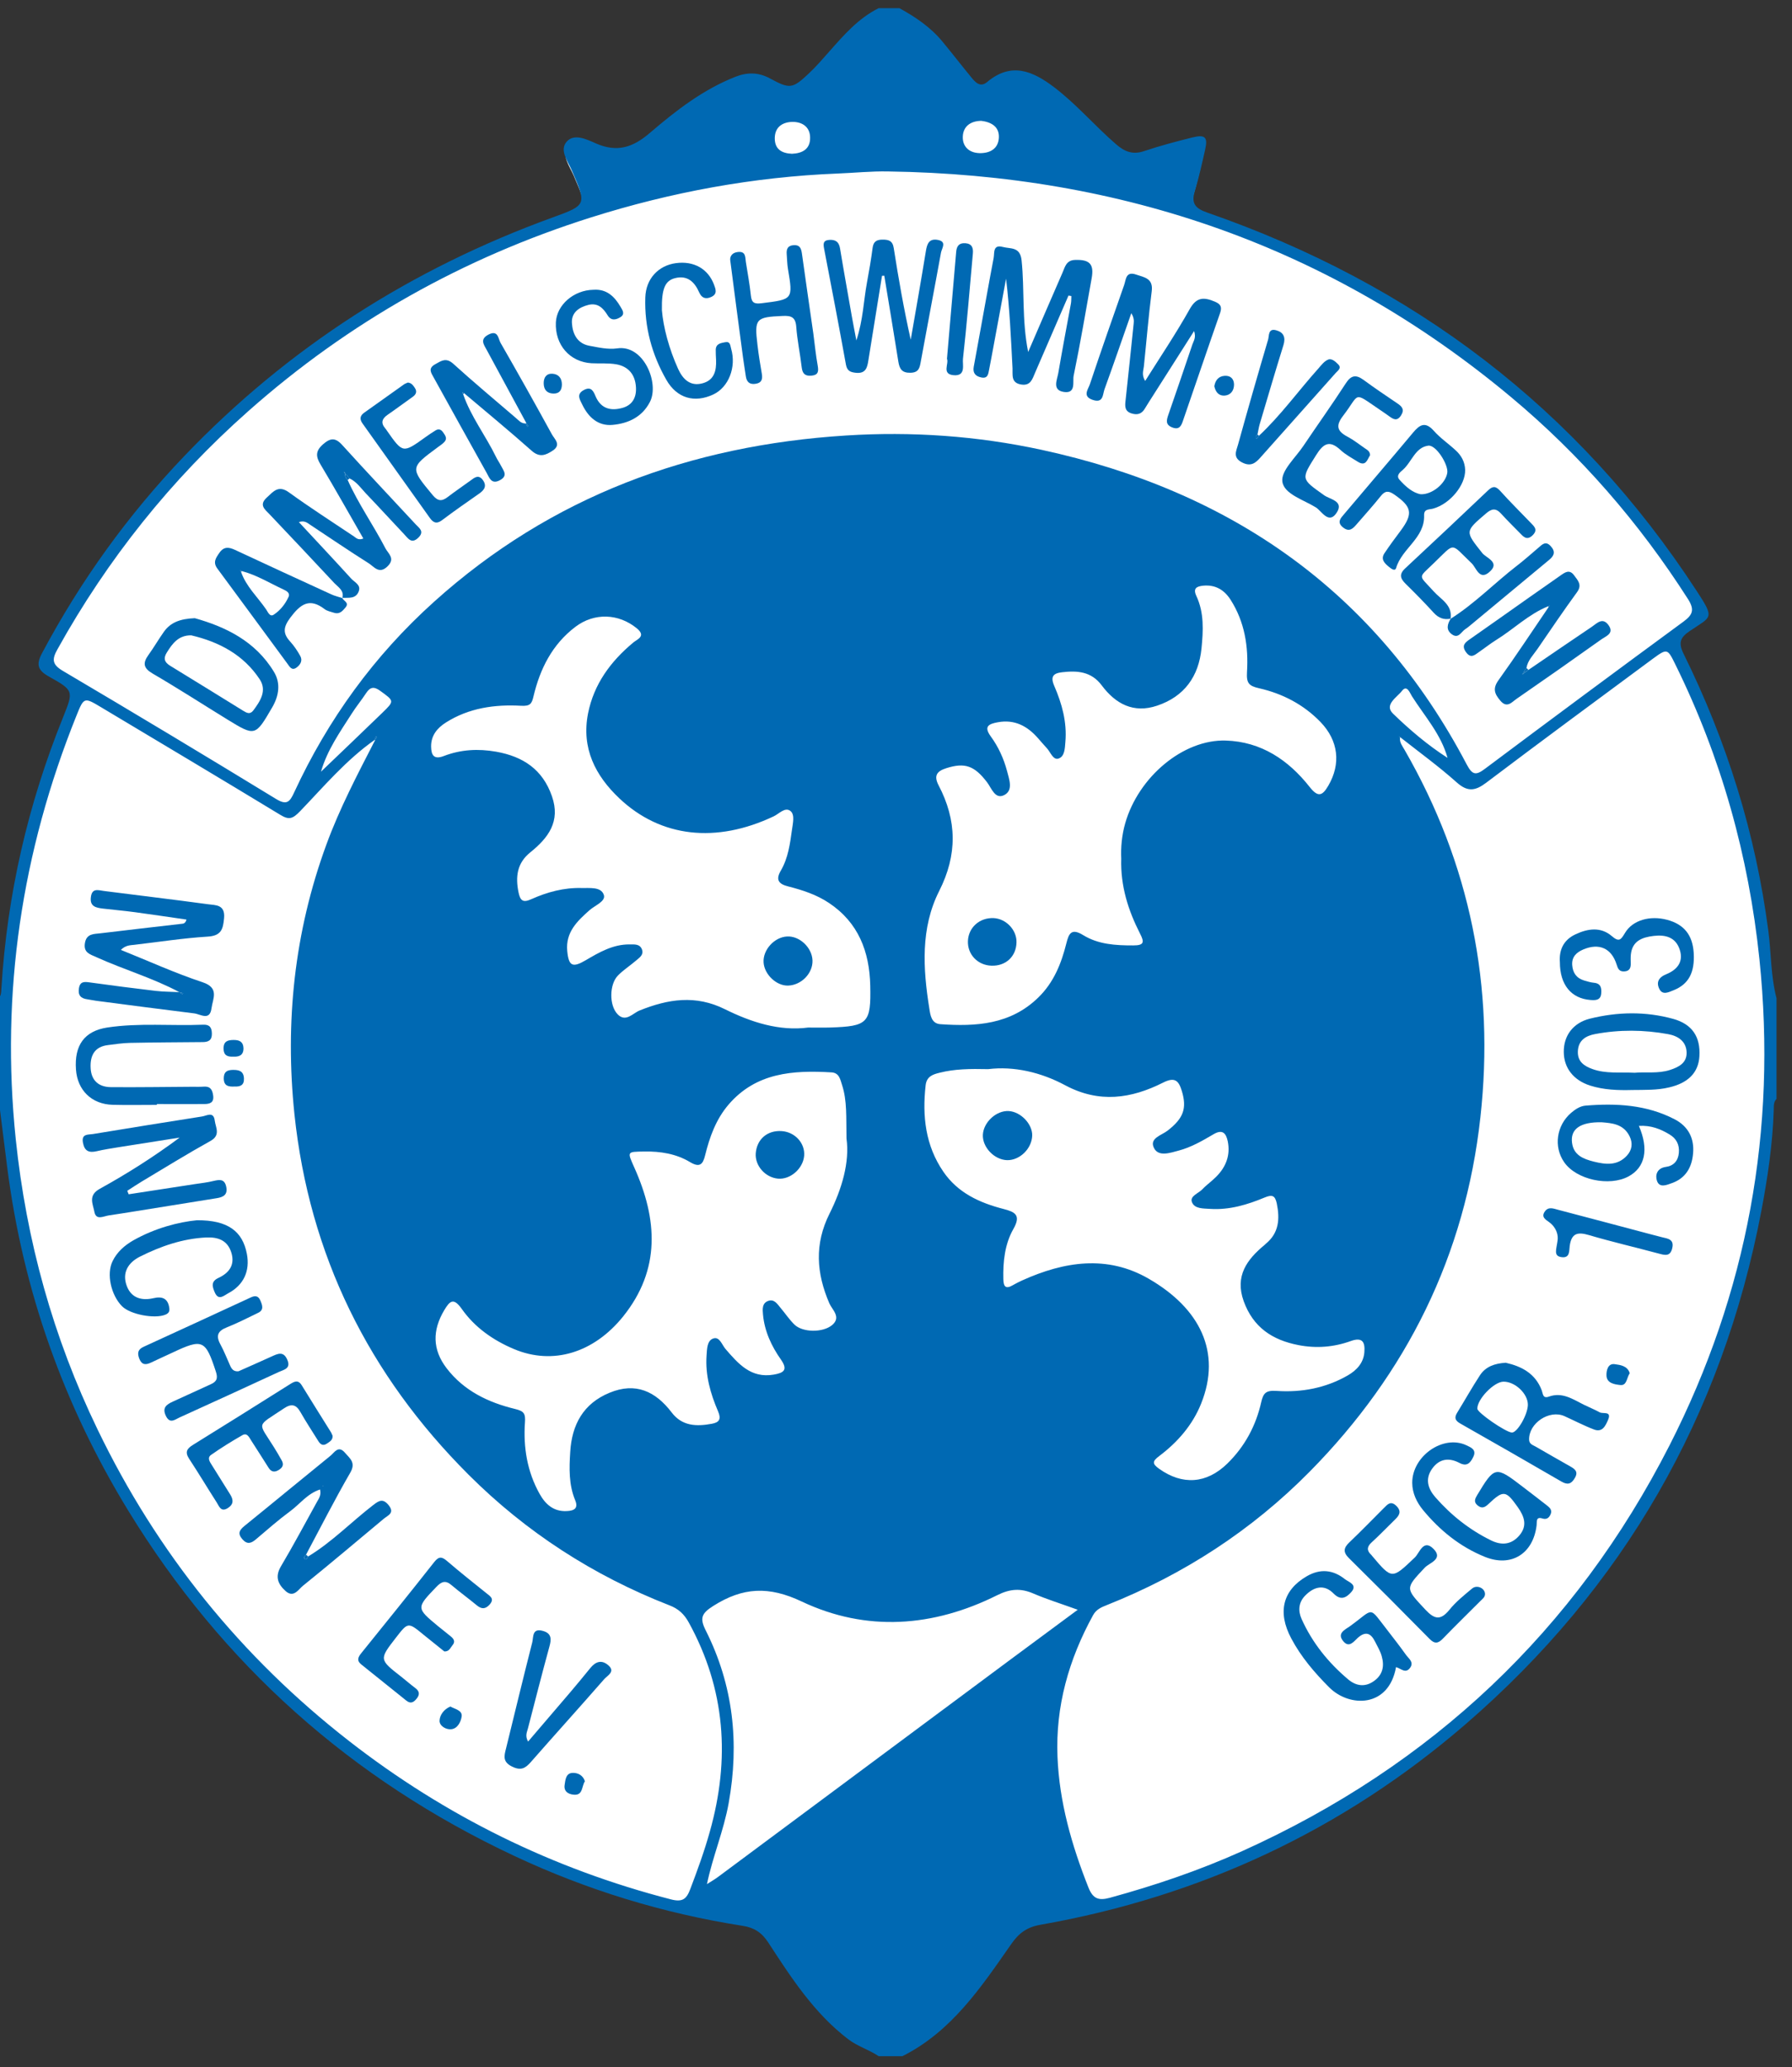
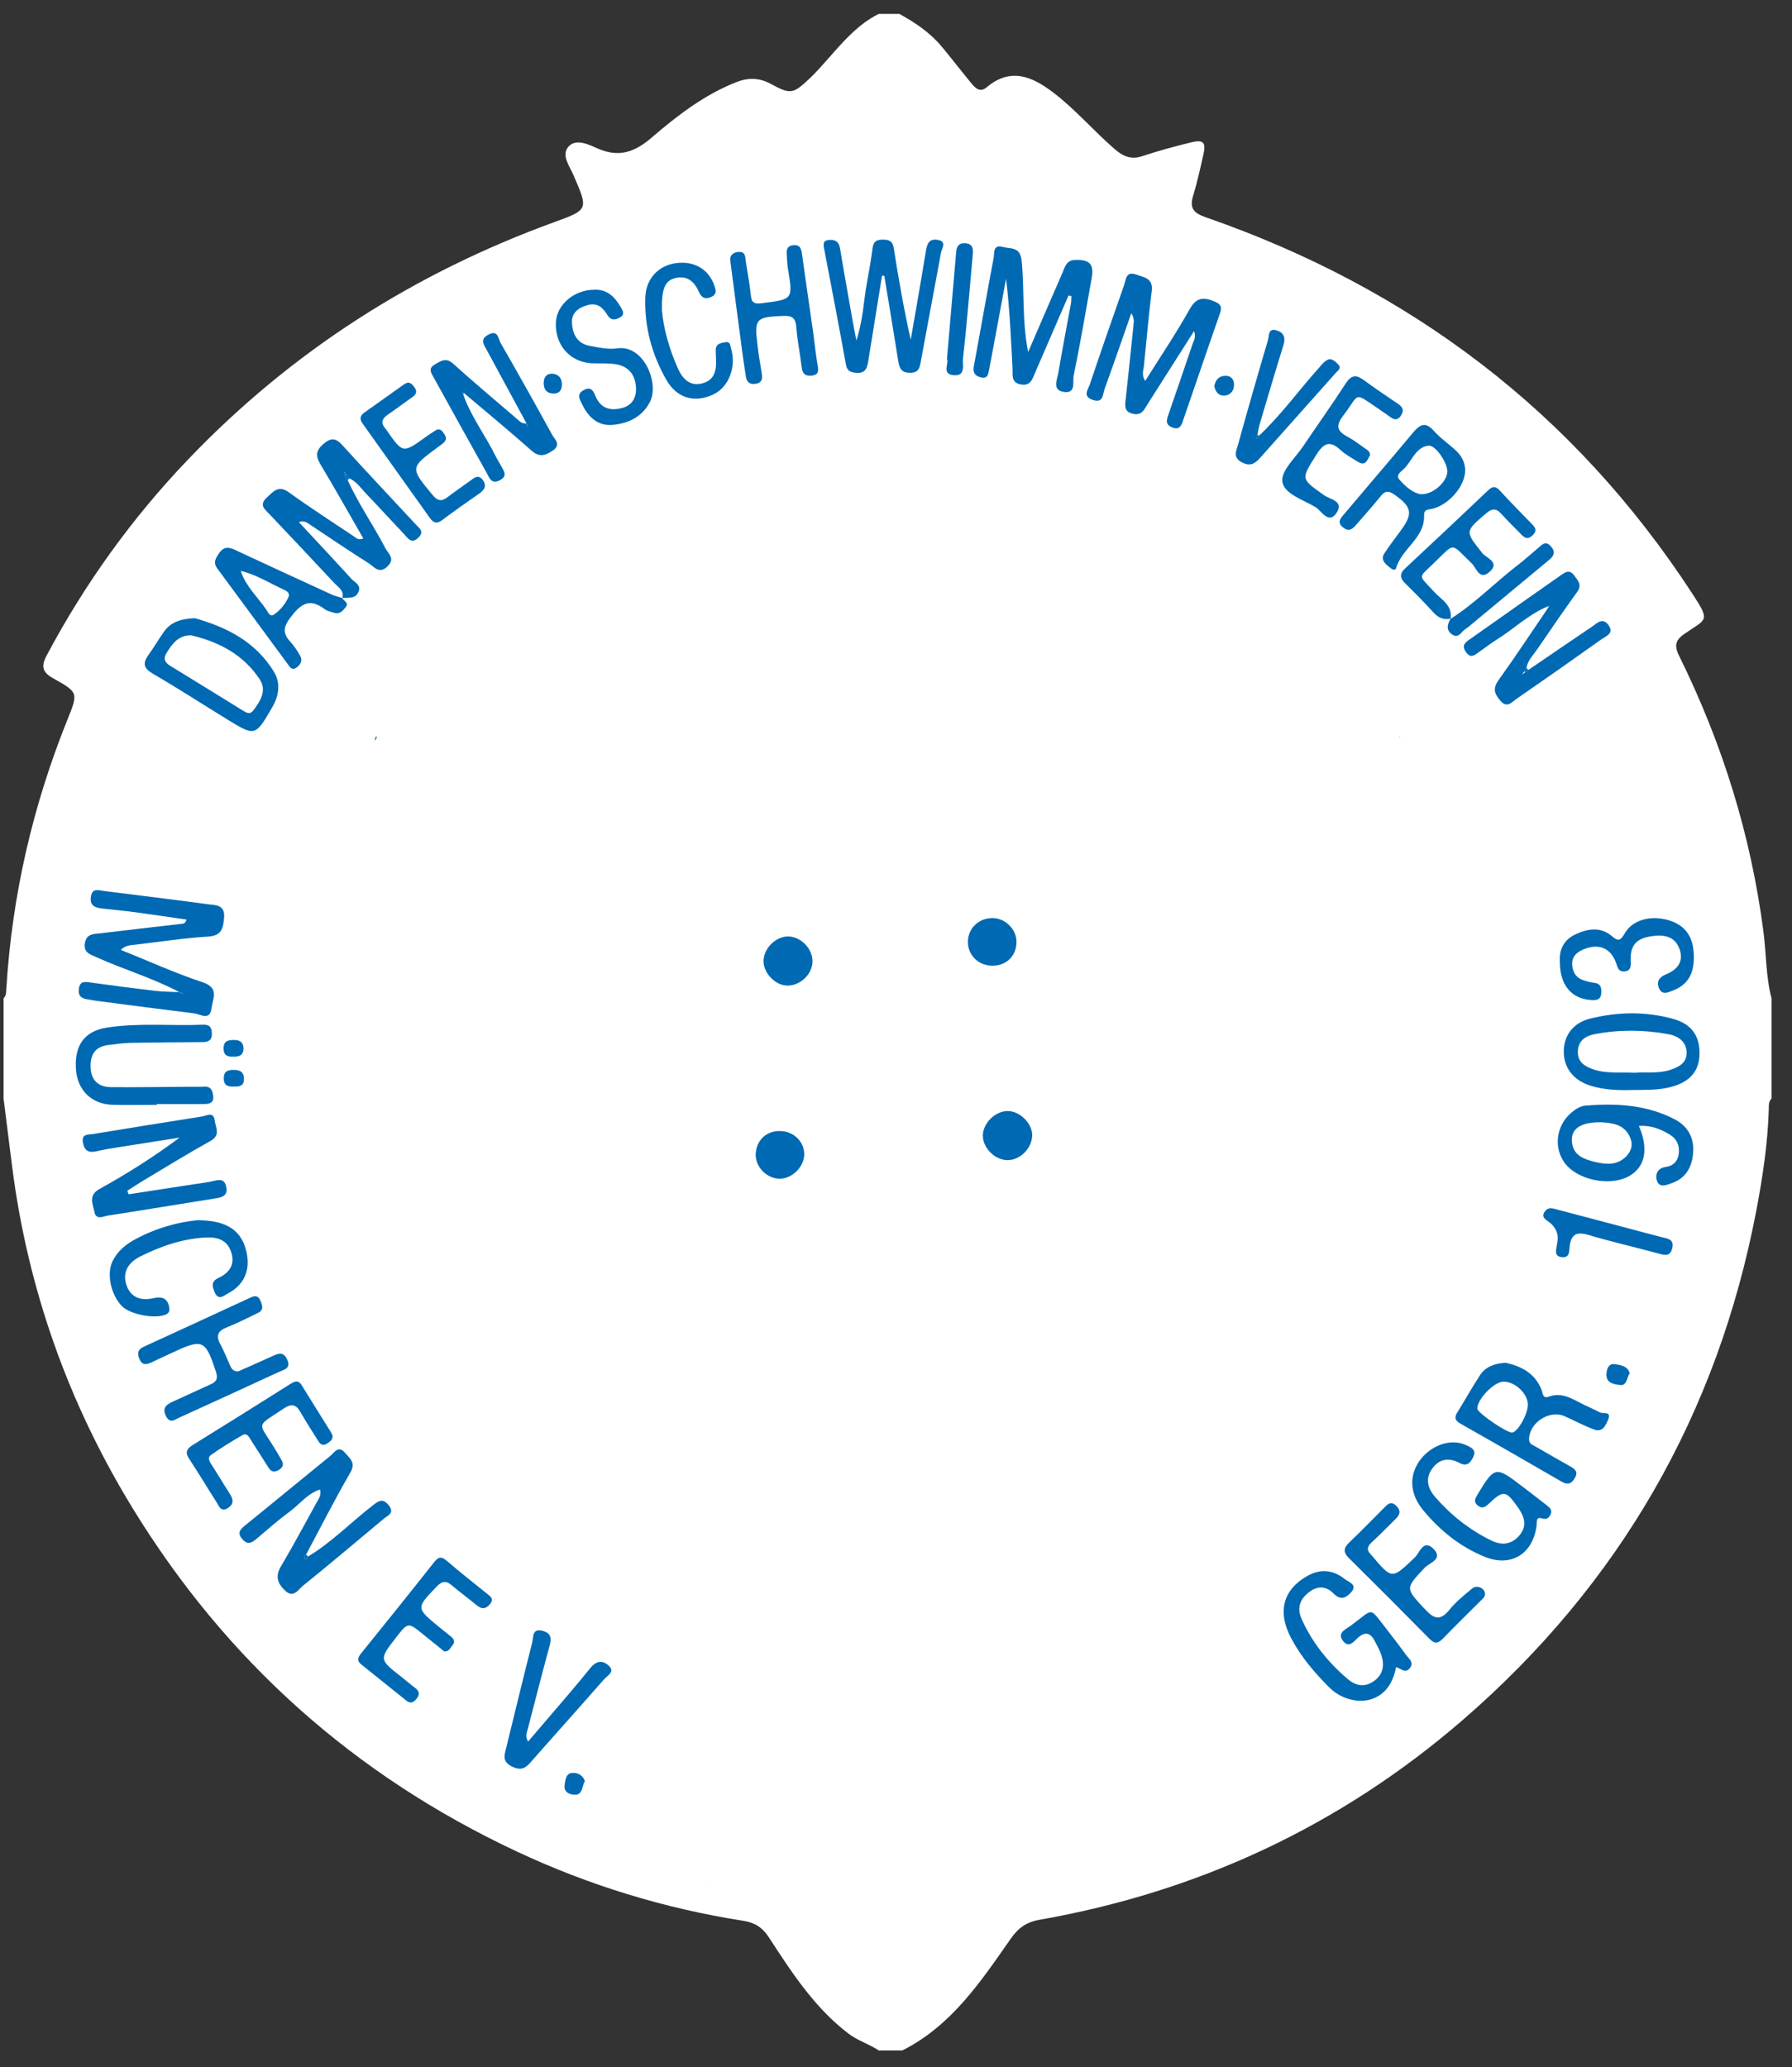
<svg xmlns="http://www.w3.org/2000/svg" version="1.1" x="0px" y="0px" width="150px" height="173px" viewBox="0 -11.5 150 173" enable-background="new 0 -11.5 150 173" xml:space="preserve">
  <rect x="0" y="-11.5" width="150" height="173" fill="#333333" stroke="none" />
  <g id="Ebene_1">
    <g id="Ebene_2_2_">
      <path fill="#FFFFFF" d="M73.553-10.336c0.579,0,1.156,0,1.726,0c1.343,0.736,2.591,1.579,3.573,2.766    c0.816,0.984,1.59,1.989,2.398,2.971c0.34,0.418,0.752,0.899,1.332,0.41c2.004-1.688,3.787-0.925,5.561,0.417    c1.873,1.423,3.393,3.22,5.168,4.755c0.711,0.621,1.387,0.898,2.34,0.575c1.318-0.442,2.672-0.801,4.023-1.136    c1.059-0.263,1.295-0.017,1.053,1.026c-0.26,1.159-0.52,2.324-0.861,3.457c-0.324,1.046,0.094,1.44,1.047,1.772    c17.1,5.94,30.816,16.271,40.742,31.501c1.516,2.319,1.221,2.088-0.578,3.311c-0.758,0.512-1,0.943-0.531,1.887    c3.613,7.311,6.014,14.99,7.064,23.096c0.242,1.859,0.197,3.748,0.676,5.576c0,2.795,0,5.587,0,8.386    c-0.26,0.26-0.221,0.601-0.23,0.925c-0.086,2.833-0.51,5.631-1.035,8.414c-3.256,17.073-11.475,31.333-24.598,42.681    c-10.227,8.834-22.094,14.367-35.418,16.707c-1.117,0.198-1.787,0.699-2.418,1.608c-2.514,3.597-4.959,7.266-9.058,9.326    c-0.657,0-1.317,0-1.976,0c-0.809-0.545-1.763-0.816-2.555-1.425c-2.832-2.17-4.735-5.115-6.636-8.034    c-0.555-0.851-1.187-1.238-2.128-1.388c-6.614-1.035-12.955-2.977-19.013-5.819c-13.567-6.366-24.295-15.934-32.124-28.72    c-5.389-8.806-8.771-18.333-10.082-28.582c-0.242-1.9-0.48-3.8-0.717-5.698c0-2.794,0-5.592,0-8.385    c0.232-0.224,0.213-0.516,0.232-0.803c0.479-7.811,2.213-15.333,5.143-22.585c0.873-2.172,0.878-2.215-1.184-3.369    c-0.913-0.507-1.094-0.976-0.58-1.938c3.204-6.023,7.151-11.506,11.864-16.428c8.642-9.03,18.909-15.577,30.649-19.84    c2.85-1.032,2.82-1.059,1.589-3.908c-0.328-0.769-1.058-1.685-0.427-2.399c0.624-0.711,1.688-0.18,2.421,0.144    c1.786,0.787,3.111,0.333,4.543-0.905c2.146-1.84,4.401-3.581,7.082-4.638c0.97-0.382,1.907-0.382,2.85,0.126    c1.682,0.911,1.884,0.89,3.267-0.411c0.595-0.56,1.133-1.185,1.676-1.798C70.652-8.099,71.859-9.492,73.553-10.336z" />
    </g>
  </g>
  <g id="Ebene_3">
    <g>
      <g>
-         <path fill="#0069B3" d="M73.548-10.816c0.582,0,1.163,0,1.736,0c1.348,0.741,2.604,1.588,3.592,2.782     c0.818,0.989,1.6,2,2.412,2.988c0.342,0.42,0.756,0.904,1.338,0.412c2.016-1.697,3.809-0.93,5.592,0.419     c1.885,1.431,3.412,3.238,5.197,4.782c0.715,0.625,1.395,0.903,2.355,0.578c1.324-0.445,2.686-0.805,4.045-1.143     c1.064-0.265,1.303-0.017,1.059,1.032c-0.262,1.166-0.523,2.337-0.867,3.477c-0.324,1.052,0.094,1.448,1.053,1.782     c17.197,5.974,30.992,16.362,40.973,31.679c1.525,2.332,1.229,2.1-0.58,3.329c-0.764,0.514-1.006,0.948-0.535,1.898     c3.633,7.352,6.045,15.074,7.104,23.226c0.244,1.869,0.197,3.77,0.682,5.607c0,2.811,0,5.617,0,8.432     c-0.264,0.262-0.223,0.604-0.234,0.93c-0.086,2.849-0.51,5.664-1.039,8.463c-3.273,17.169-11.541,31.509-24.736,42.921     c-10.285,8.884-22.219,14.447-35.617,16.801c-1.125,0.199-1.799,0.702-2.434,1.617c-2.527,3.617-4.984,7.307-9.107,9.379     c-0.661,0-1.325,0-1.987,0c-0.813-0.548-1.772-0.821-2.568-1.433c-2.849-2.183-4.762-5.145-6.674-8.08     c-0.557-0.854-1.192-1.245-2.139-1.396c-6.651-1.039-13.028-2.992-19.121-5.851c-13.644-6.402-24.433-16.023-32.305-28.882     c-5.419-8.855-8.82-18.436-10.139-28.743c-0.244-1.911-0.481-3.821-0.721-5.729c0-2.811,0-5.624,0-8.432     c0.234-0.226,0.214-0.519,0.234-0.807C0.596,63.365,2.34,55.8,5.288,48.506c0.877-2.184,0.883-2.227-1.191-3.387     c-0.918-0.51-1.1-0.981-0.583-1.95c3.222-6.056,7.191-11.57,11.93-16.521c8.69-9.081,19.015-15.665,30.822-19.952     c2.867-1.038,2.836-1.065,1.599-3.931c-0.331-0.772-1.064-1.693-0.429-2.412c0.627-0.715,1.697-0.181,2.435,0.145     c1.797,0.792,3.129,0.335,4.569-0.91c2.158-1.851,4.426-3.602,7.123-4.664c0.976-0.384,1.917-0.384,2.866,0.127     c1.691,0.916,1.894,0.895,3.285-0.413c0.598-0.563,1.139-1.191,1.685-1.808C70.631-8.566,71.845-9.967,73.548-10.816z      M121.18,51.932c0.029,0.011,0.064,0.024,0.094,0.04c-0.035-0.009-0.068-0.018-0.102-0.029c-0.543-1.988-1.914-3.495-2.984-5.176     c-0.174-0.268-0.412-1.008-0.844-0.44c-0.4,0.525-1.51,1.147-0.744,1.892C118.006,49.582,119.52,50.868,121.18,51.932z      M59.16,146.185c0.309-0.2,0.634-0.381,0.93-0.6c8.187-6.082,16.363-12.162,24.546-18.244c1.799-1.335,3.605-2.668,5.576-4.126     c-1.4-0.507-2.58-0.874-3.709-1.356c-1.062-0.463-1.959-0.4-3.029,0.137c-5.354,2.672-10.943,3.092-16.36,0.532     c-2.768-1.312-4.93-1.196-7.389,0.354c-1.018,0.641-1.168,1.037-0.646,2.074c2.303,4.579,2.82,9.408,1.914,14.445     c-0.419,2.325-1.349,4.498-1.821,6.794l-0.068,0.048L59.16,146.185z M31.355,50.425c-2.373,1.668-4.238,3.884-6.226,5.954     c-0.641,0.662-0.937,0.758-1.681,0.304c-4.977-3.022-9.982-6.003-14.976-8.99c-1.435-0.861-1.447-0.854-2.075,0.704     C1.812,59.791,0.05,71.569,1.317,83.817c0.885,8.511,3.133,16.618,6.848,24.305c4.981,10.331,12.011,19.04,21.062,26.085     c8.064,6.276,17.045,10.691,26.939,13.247c0.959,0.245,1.297-0.016,1.616-0.87c0.6-1.58,1.182-3.175,1.634-4.802     c1.714-6.07,1.314-11.917-1.766-17.509c-0.378-0.688-0.86-1.141-1.612-1.427c-6.358-2.477-11.999-6.119-16.817-10.935     c-8.355-8.343-13.332-18.374-14.575-30.17c-0.801-7.706-0.012-15.231,2.67-22.551c1.109-3.036,2.603-5.873,4.075-8.737     c0.057-0.087,0.111-0.175,0.162-0.264c0-0.004-0.057-0.038-0.087-0.062C31.438,50.228,31.397,50.326,31.355,50.425z      M117.209,50.197c-0.039-0.034-0.08-0.063-0.121-0.092c0.037,0.036,0.07,0.076,0.104,0.112c-0.062,0.411,0.188,0.702,0.369,1.021     c5.51,9.551,7.562,19.835,6.357,30.758c-1.271,11.553-6.156,21.423-14.295,29.666c-4.848,4.91-10.543,8.602-16.963,11.157     c-0.471,0.185-0.9,0.366-1.162,0.847c-2.035,3.696-3.156,7.649-2.98,11.865c0.154,3.786,1.189,7.394,2.586,10.918     c0.377,0.956,0.854,1.124,1.783,0.874c3.789-1.037,7.498-2.292,11.088-3.908c15.875-7.159,27.869-18.463,35.775-33.961     c6.516-12.789,9.004-26.393,7.521-40.706c-0.9-8.636-3.197-16.853-7.033-24.638c-0.662-1.349-0.682-1.366-1.92-0.457     c-4.65,3.439-9.307,6.868-13.922,10.356c-0.902,0.68-1.547,0.781-2.449-0.022C120.438,52.639,118.797,51.449,117.209,50.197z      M74.333,2.848c-1.412-0.028-2.809,0.12-4.209,0.174c-7.057,0.282-13.941,1.554-20.66,3.675     c-10.702,3.383-20.277,8.76-28.689,16.218C14.31,28.644,9.003,35.287,4.812,42.833c-0.483,0.854-0.45,1.281,0.464,1.82     c5.976,3.528,11.925,7.103,17.848,10.72c0.895,0.543,1.144,0.215,1.499-0.559c2.831-6.11,6.696-11.449,11.72-15.963     c9.808-8.825,21.458-13.083,34.468-13.905c5.498-0.349,10.979,0.029,16.381,1.2c15.824,3.433,27.973,11.839,35.588,26.343     c0.467,0.879,0.768,0.913,1.518,0.349c5.523-4.134,11.064-8.241,16.627-12.324c0.777-0.572,0.93-0.999,0.367-1.884     c-4.082-6.385-9-12.05-14.809-16.898C111.396,9.131,93.895,3.122,74.333,2.848z M82.715,77.973     c-1.529-0.034-2.809-0.016-4.059,0.3c-0.57,0.138-1.092,0.304-1.176,1.056c-0.289,2.575-0.018,5.037,1.484,7.228     c1.213,1.777,3.045,2.607,5.045,3.121c0.941,0.244,1.482,0.501,0.822,1.663c-0.723,1.263-0.881,2.736-0.846,4.204     c0.014,0.644,0.205,0.854,0.801,0.505c0.252-0.147,0.514-0.279,0.775-0.396c3.518-1.587,7.117-2.153,10.596-0.139     c4.281,2.475,6.113,6.137,4.385,10.445c-0.719,1.8-1.98,3.244-3.518,4.398c-0.594,0.444-0.562,0.652-0.006,1.055     c1.955,1.396,3.973,1.266,5.715-0.43c1.459-1.426,2.391-3.157,2.836-5.131c0.176-0.765,0.385-1.015,1.299-0.95     c2.074,0.139,4.107-0.235,5.959-1.304c0.742-0.433,1.307-1.039,1.377-1.934c0.064-0.791-0.115-1.304-1.133-0.937     c-1.42,0.512-2.883,0.632-4.385,0.34c-2.191-0.425-3.789-1.487-4.582-3.676c-0.754-2.11,0.268-3.483,1.758-4.716     c0.027-0.029,0.057-0.061,0.088-0.084c1.107-0.903,1.189-2.073,0.924-3.377c-0.146-0.682-0.395-0.753-1.012-0.499     c-1.453,0.604-2.955,1.059-4.57,0.953c-0.574-0.04-1.307,0.007-1.523-0.574c-0.186-0.501,0.547-0.721,0.873-1.064     c0.365-0.387,0.814-0.691,1.184-1.075c0.803-0.814,1.176-1.791,0.945-2.94c-0.146-0.69-0.443-1.037-1.205-0.586     c-0.924,0.544-1.861,1.085-2.906,1.362c-0.709,0.188-1.67,0.532-2.053-0.195c-0.449-0.838,0.625-1.082,1.129-1.478     c1.332-1.033,1.627-1.864,1.191-3.313c-0.271-0.903-0.611-1.191-1.58-0.699c-2.66,1.337-5.33,1.734-8.164,0.228     C87.133,78.228,84.854,77.709,82.715,77.973z M70.856,83.776c-0.034-1.784,0.06-3.157-0.371-4.476     c-0.15-0.464-0.238-1.02-0.884-1.056c-3.219-0.19-6.319,0.009-8.627,2.708c-1.046,1.228-1.574,2.7-1.953,4.237     c-0.185,0.771-0.464,1.045-1.273,0.556c-1.156-0.691-2.464-0.901-3.819-0.878c-1.464,0.025-1.435-0.016-0.832,1.344     c1.935,4.318,2.226,8.522-0.941,12.464c-2.459,3.045-5.883,4.096-9.139,2.721c-1.737-0.733-3.272-1.804-4.365-3.357     c-0.687-0.969-0.995-0.683-1.471,0.113c-0.995,1.678-0.995,3.287,0.202,4.85c1.454,1.898,3.496,2.871,5.739,3.412     c0.738,0.181,0.872,0.377,0.819,1.127c-0.144,2.083,0.187,4.118,1.228,5.977c0.488,0.874,1.174,1.495,2.272,1.439     c0.604-0.029,0.994-0.213,0.704-0.911c-0.542-1.303-0.5-2.678-0.414-4.035c0.134-2.273,1.087-4.051,3.291-4.956     c2.18-0.904,3.848-0.123,5.197,1.644c0.878,1.162,2.086,1.187,3.366,0.951c0.628-0.113,0.797-0.393,0.524-1.032     c-0.641-1.486-1.082-3.034-0.966-4.688c0.042-0.541,0.035-1.236,0.558-1.415c0.529-0.188,0.728,0.529,1.029,0.879     c1.069,1.233,2.122,2.468,4.028,2.144c0.843-0.146,1.221-0.384,0.611-1.258c-0.792-1.126-1.373-2.368-1.501-3.761     c-0.04-0.439-0.097-0.974,0.459-1.159c0.49-0.156,0.741,0.271,1,0.58c0.402,0.472,0.745,0.998,1.187,1.424     c0.686,0.65,2.349,0.671,3.128,0.036c0.807-0.664,0.017-1.285-0.221-1.827c-1.087-2.524-1.261-4.955,0.013-7.505     C70.48,87.984,71.131,85.746,70.856,83.776z M93.854,60.352c-0.043-0.927,0.045-1.95,0.332-2.956     c1.109-3.883,4.857-7.029,8.416-6.922c2.969,0.094,5.242,1.626,7.021,3.882c0.703,0.894,1.064,0.755,1.564-0.105     c1.064-1.82,0.859-3.761-0.656-5.33c-1.418-1.467-3.182-2.379-5.141-2.824c-0.865-0.195-1.062-0.434-1.01-1.351     c0.133-2.124-0.191-4.201-1.371-6.05c-0.525-0.823-1.264-1.279-2.291-1.183c-0.564,0.056-0.873,0.226-0.576,0.861     c0.662,1.409,0.576,2.916,0.43,4.389c-0.234,2.334-1.424,4.022-3.709,4.79c-1.977,0.67-3.482-0.146-4.639-1.692     c-0.879-1.179-2.051-1.25-3.326-1.103c-0.738,0.085-0.992,0.36-0.65,1.145c0.645,1.489,1.074,3.039,0.93,4.688     c-0.045,0.539-0.051,1.227-0.588,1.393c-0.436,0.132-0.654-0.525-0.945-0.85c-0.252-0.273-0.496-0.557-0.74-0.836     c-0.895-1.029-1.965-1.615-3.383-1.355c-0.75,0.136-1.203,0.342-0.592,1.181c0.639,0.872,1.086,1.854,1.365,2.9     c0.18,0.709,0.541,1.625-0.244,2.017c-0.756,0.376-1.047-0.568-1.424-1.069c-1.07-1.409-1.877-1.67-3.406-1.189     c-0.82,0.257-1.068,0.639-0.658,1.433c1.541,2.936,1.592,5.809,0.049,8.854c-1.564,3.099-1.357,6.488-0.822,9.831     c0.084,0.541,0.17,1.256,0.918,1.309c2.984,0.209,5.879,0.038,8.203-2.232c1.299-1.261,1.932-2.855,2.355-4.557     c0.203-0.802,0.418-1.27,1.402-0.664c1.258,0.778,2.719,0.866,4.191,0.861c0.9,0,0.947-0.257,0.568-0.988     C94.445,64.7,93.783,62.668,93.854,60.352z M67.643,74.493c0.691,0,1.273,0.014,1.853-0.004c3.157-0.103,3.419-0.367,3.349-3.515     c-0.068-2.835-0.987-5.261-3.447-6.904c-1.046-0.702-2.226-1.082-3.43-1.391c-0.773-0.194-1.064-0.534-0.616-1.308     c0.623-1.058,0.778-2.258,0.942-3.441c0.068-0.523,0.255-1.238-0.119-1.551c-0.453-0.378-0.957,0.226-1.417,0.44     c-4.797,2.267-9.436,1.782-12.912-1.505c-2.016-1.903-3.19-4.203-2.626-7.096c0.489-2.464,1.882-4.354,3.778-5.938     c0.336-0.284,1.115-0.528,0.313-1.192c-1.524-1.253-3.564-1.334-5.151-0.127c-1.941,1.471-2.958,3.519-3.506,5.824     c-0.139,0.617-0.29,0.82-1.028,0.78c-2.209-0.125-4.372,0.177-6.302,1.4c-0.732,0.465-1.25,1.093-1.238,2.019     c0.011,0.711,0.233,1.109,1.07,0.783c1.418-0.545,2.872-0.625,4.377-0.359c2.249,0.402,3.888,1.478,4.668,3.727     c0.738,2.11-0.308,3.488-1.814,4.698c-1.116,0.901-1.249,2.043-0.982,3.349c0.146,0.698,0.373,0.886,1.075,0.566     c1.326-0.595,2.721-0.973,4.198-0.933c0.685,0.018,1.634-0.123,1.866,0.575c0.18,0.537-0.727,0.872-1.181,1.268     c-1.04,0.921-2.028,1.849-1.882,3.425c0.121,1.268,0.437,1.428,1.546,0.778c1.14-0.671,2.291-1.337,3.673-1.326     c0.414,0.004,0.878-0.058,1.048,0.454c0.139,0.445-0.245,0.666-0.511,0.901c-0.5,0.432-1.071,0.792-1.523,1.261     c-0.703,0.727-0.739,2.477-0.022,3.224c0.679,0.713,1.276-0.081,1.848-0.311c2.384-0.958,4.686-1.33,7.156-0.098     C62.887,74.05,65.231,74.807,67.643,74.493z M26.867,53.081c1.709-1.636,3.418-3.266,5.118-4.912c1.05-1.017,1.018-1-0.151-1.849     c-0.53-0.389-0.85-0.333-1.193,0.192c-0.382,0.583-0.83,1.123-1.203,1.713C28.454,49.768,27.396,51.256,26.867,53.081z      M82.139-1.387c-0.918,0.012-1.506,0.474-1.547,1.3c-0.041,0.831,0.508,1.372,1.377,1.401c0.885,0.028,1.594-0.361,1.641-1.285     C83.662-0.913,82.953-1.285,82.139-1.387z M66.288,1.369c0.889-0.036,1.547-0.401,1.522-1.375     c-0.017-0.904-0.696-1.308-1.5-1.292c-0.795,0.019-1.441,0.416-1.458,1.343C64.84,0.984,65.428,1.331,66.288,1.369z" />
        <path fill="#0069B3" d="M31.355,50.425c0.042-0.099,0.083-0.197,0.115-0.297c0.032,0.018,0.094,0.058,0.09,0.062     c-0.054,0.089-0.112,0.177-0.163,0.264C31.391,50.454,31.355,50.425,31.355,50.425z" />
        <polygon fill="#0069B3" points="59.16,146.185 59.104,146.246 59.171,146.197    " />
        <path fill="#0069B3" d="M121.172,51.943c0.033,0.009,0.066,0.018,0.102,0.029c-0.029-0.016-0.064-0.029-0.094-0.04     L121.172,51.943z" />
        <path fill="#0069B3" d="M117.191,50.212c-0.033-0.036-0.066-0.072-0.104-0.109c0.041,0.031,0.082,0.06,0.121,0.089     L117.191,50.212z" />
        <path fill="#0069B3" d="M95.857,20.381c1.291-2.052,2.594-3.988,3.732-6.019c0.582-1.038,1.215-0.992,2.111-0.614     c0.482,0.206,0.598,0.442,0.43,0.941c-1.053,3.005-2.07,6.018-3.109,9.022c-0.135,0.401-0.297,0.788-0.879,0.567     c-0.615-0.229-0.5-0.62-0.336-1.093c0.68-1.95,1.342-3.904,2.004-5.86c0.105-0.3,0.326-0.582,0.141-1.121     c-1.197,1.883-2.32,3.646-3.441,5.408c-0.217,0.349-0.449,0.689-0.66,1.05c-0.266,0.474-0.637,0.596-1.143,0.433     c-0.594-0.189-0.541-0.643-0.488-1.11c0.227-2.128,0.459-4.261,0.674-6.395c0.035-0.273,0.012-0.551-0.197-0.878     c-0.746,2.124-1.477,4.251-2.244,6.367c-0.158,0.441-0.088,1.185-0.977,0.889c-0.889-0.293-0.402-0.867-0.25-1.302     c0.93-2.779,1.9-5.546,2.871-8.311c0.162-0.457,0.129-1.176,0.994-0.88c0.699,0.238,1.461,0.313,1.314,1.409     c-0.268,2.087-0.436,4.183-0.656,6.276C95.713,19.515,95.537,19.864,95.857,20.381z" />
        <path fill="#0069B3" d="M89.438,13.236c-0.928,2.152-1.863,4.302-2.793,6.451c-0.229,0.522-0.367,1.127-1.18,0.99     c-0.855-0.144-0.688-0.808-0.711-1.351c-0.129-2.49-0.238-4.985-0.541-7.502c-0.414,2.209-0.818,4.424-1.232,6.636     c-0.059,0.322-0.123,0.647-0.186,0.97c-0.074,0.366-0.1,0.777-0.664,0.656c-0.486-0.1-0.713-0.38-0.625-0.88     c0.162-0.892,0.324-1.784,0.488-2.674c0.395-2.15,0.771-4.302,1.18-6.446c0.08-0.422-0.082-1.146,0.766-0.919     c0.652,0.174,1.453-0.041,1.574,1.128c0.258,2.456,0.008,4.945,0.549,7.662c1.029-2.363,1.938-4.511,2.877-6.644     c0.203-0.459,0.303-1.036,1.041-1.059c1.227-0.046,1.615,0.343,1.395,1.546c-0.488,2.722-0.947,5.444-1.506,8.147     c-0.096,0.479,0.217,1.491-0.789,1.358c-1.035-0.137-0.6-0.99-0.496-1.587c0.334-1.947,0.703-3.893,1.061-5.84     c0.033-0.194,0.021-0.4,0.033-0.601C89.596,13.26,89.516,13.248,89.438,13.236z" />
        <path fill="#0069B3" d="M29.101,28.667c0.889,1.999,2.162,3.785,3.162,5.723c0.239,0.452,0.844,0.846,0.185,1.496     c-0.708,0.708-1.134,0.04-1.581-0.244c-1.64-1.035-3.238-2.124-4.855-3.193c-0.266-0.174-0.511-0.425-0.993-0.255     c1.492,1.608,2.948,3.152,4.377,4.727c0.279,0.309,0.848,0.523,0.628,1.08c-0.25,0.64-0.86,0.508-1.377,0.532l0.011,0.009     c0.168-0.615-0.331-0.89-0.659-1.231c-1.794-1.93-3.614-3.846-5.429-5.766c-0.396-0.414-0.922-0.781-0.238-1.407     c0.559-0.512,0.977-1.078,1.867-0.424c1.774,1.281,3.611,2.463,5.43,3.678c0.186,0.127,0.36,0.349,0.785,0.174     c-1.198-2.077-2.354-4.149-3.575-6.181c-0.414-0.683-0.436-1.136,0.191-1.695c0.622-0.546,1.041-0.592,1.628,0.064     c2.018,2.231,4.093,4.417,6.138,6.626c0.286,0.311,0.756,0.588,0.227,1.111c-0.586,0.573-0.871,0.052-1.196-0.286     c-1.077-1.136-2.129-2.296-3.218-3.43c-0.416-0.447-0.771-0.97-1.358-1.243c-0.123-0.134-0.238-0.274-0.355-0.412     c-0.01-0.031-0.017-0.065-0.041-0.089c-0.011-0.015-0.047-0.009-0.076-0.009c0.042,0.033,0.076,0.067,0.116,0.103     C28.866,28.342,28.943,28.52,29.101,28.667z" />
        <path fill="#0069B3" d="M73.829,11.58c-0.378,2.354-0.761,4.708-1.14,7.068c-0.093,0.6-0.209,1.134-1.041,1.051     c-0.476-0.05-0.739-0.16-0.838-0.683c-0.586-3.244-1.209-6.485-1.832-9.724C68.91,8.92,68.893,8.627,69.369,8.58     c0.534-0.049,0.855,0.134,0.948,0.716c0.314,1.913,0.663,3.816,0.994,5.726c0.098,0.561,0.214,1.122,0.372,1.968     c0.57-1.745,0.604-3.312,0.884-4.829c0.18-0.97,0.349-1.948,0.476-2.924c0.07-0.535,0.35-0.683,0.833-0.683     c0.512-0.002,0.842,0.093,0.935,0.707c0.401,2.557,0.846,5.109,1.422,7.667c0.43-2.47,0.865-4.936,1.268-7.412     c0.098-0.614,0.268-1.065,0.982-0.942c0.807,0.14,0.348,0.703,0.283,1.07c-0.551,3.04-1.139,6.077-1.691,9.115     c-0.092,0.535-0.174,0.922-0.865,0.936c-0.716,0.018-0.918-0.326-1.014-0.936c-0.377-2.397-0.785-4.79-1.176-7.186     C73.956,11.574,73.891,11.58,73.829,11.58z" />
        <path fill="#0069B3" d="M44.052,23.899c-1.1-2.029-2.196-4.062-3.296-6.087c-0.256-0.471-0.621-0.918,0.133-1.312     c0.81-0.413,0.81,0.335,1.006,0.684c1.46,2.54,2.896,5.098,4.303,7.668c0.221,0.403,0.813,0.866,0.064,1.36     c-0.594,0.395-1.104,0.593-1.763,0.006c-1.848-1.64-3.761-3.216-5.649-4.812c-0.054-0.032-0.106-0.06-0.158-0.087     c0.023,0.055,0.051,0.111,0.075,0.167c0.646,1.877,1.878,3.459,2.739,5.225c0.122,0.262,0.294,0.494,0.423,0.75     c0.205,0.42,0.629,0.842-0.087,1.227c-0.709,0.378-0.877-0.203-1.098-0.599c-1.489-2.656-2.96-5.324-4.437-7.988     c-0.22-0.4-0.505-0.772,0.117-1.116c0.518-0.291,0.912-0.586,1.517-0.043c1.704,1.549,3.477,3.02,5.221,4.52     c0.25,0.212,0.459,0.488,0.837,0.477c0.041,0.097,0.086,0.189,0.129,0.279c0.029-0.018,0.087-0.058,0.081-0.062     C44.157,24.073,44.104,23.986,44.052,23.899z" />
        <path fill="#0069B3" d="M129.57,39.246c-1.621,0.657-2.859,1.9-4.324,2.806c-0.49,0.304-0.938,0.664-1.414,0.991     c-0.367,0.246-0.703,0.626-1.129,0.022c-0.383-0.547-0.068-0.793,0.332-1.071c1.686-1.178,3.367-2.37,5.047-3.555     c0.842-0.595,1.691-1.176,2.529-1.771c0.395-0.278,0.768-0.55,1.156-0.012c0.312,0.425,0.686,0.79,0.238,1.402     c-1.141,1.565-2.221,3.164-3.318,4.762c-0.344,0.499-0.809,0.944-0.914,1.583c-0.064,0.101-0.141,0.197-0.197,0.288     c-0.064,0.105-0.127,0.206-0.193,0.312c-0.016,0.02-0.039,0.044-0.062,0.06c0.018-0.022,0.035-0.047,0.047-0.074     c0.094-0.076,0.188-0.147,0.285-0.224c0.092-0.067,0.184-0.134,0.283-0.201c1.773-1.205,3.535-2.421,5.316-3.615     c0.422-0.286,0.881-0.812,1.377-0.15c0.521,0.708-0.193,0.928-0.59,1.211c-2.354,1.675-4.719,3.336-7.096,4.975     c-0.396,0.271-0.797,0.823-1.361,0.147c-0.477-0.561-0.658-1.002-0.15-1.708c1.441-2.006,2.803-4.076,4.197-6.122     c0.021-0.044,0.051-0.087,0.076-0.137C129.662,39.19,129.617,39.217,129.57,39.246z" />
        <path fill="#0069B3" d="M122.641,27.828c0.029,1.261-1.25,2.833-2.668,3.233c-0.338,0.099-0.787,0-0.768,0.566     c0.062,1.905-1.855,2.763-2.338,4.394c-0.098,0.324-0.412,0.071-0.598-0.076c-0.367-0.302-0.721-0.631-0.385-1.143     c0.436-0.653,0.902-1.283,1.373-1.91c1.047-1.415,0.924-1.987-0.553-3.009c-0.477-0.329-0.768-0.322-1.129,0.134     c-0.645,0.807-1.336,1.57-2.01,2.35c-0.309,0.355-0.611,0.693-1.135,0.28c-0.564-0.44-0.203-0.79,0.088-1.131     c1.912-2.269,3.846-4.518,5.75-6.797c0.562-0.676,1.029-0.977,1.75-0.165c0.539,0.61,1.238,1.082,1.84,1.642     C122.332,26.63,122.623,27.172,122.641,27.828z M118.92,29.862c0.988,0.036,2.1-0.93,2.227-1.801     c0.098-0.678-0.943-2.349-1.594-2.265c-1.098,0.143-1.383,1.375-2.133,2.027c-0.221,0.191-0.586,0.469-0.279,0.82     C117.658,29.223,118.246,29.742,118.92,29.862z" />
        <path fill="#0069B3" d="M16.305,40.234c2.522,0.708,5.062,1.892,6.632,4.502c0.564,0.933,0.419,1.981-0.146,2.951     c-1.424,2.446-1.424,2.458-3.796,1.002c-2.076-1.277-4.122-2.6-6.225-3.825c-0.785-0.463-0.826-0.883-0.339-1.561     c0.46-0.635,0.849-1.317,1.304-1.954C14.282,40.594,15.072,40.283,16.305,40.234z M16.007,41.669     c-1.063-0.013-1.569,0.676-2.04,1.433c-0.313,0.494-0.203,0.823,0.28,1.116c2.04,1.246,4.068,2.504,6.097,3.756     c0.298,0.183,0.583,0.349,0.861-0.022c0.587-0.787,1.156-1.659,0.534-2.602C20.385,43.297,18.344,42.217,16.007,41.669z" />
        <path fill="#0069B3" d="M61.126,10.292c-0.036-0.249,0.07-0.653,0.681-0.706c0.645-0.052,0.563,0.472,0.627,0.849     c0.151,0.936,0.32,1.867,0.419,2.808c0.063,0.617,0.313,0.704,0.896,0.634c2.634-0.326,2.634-0.308,2.208-2.869     c-0.07-0.404-0.07-0.823-0.105-1.232c-0.035-0.428,0.079-0.725,0.58-0.759c0.5-0.036,0.623,0.246,0.688,0.665     c0.309,2.241,0.64,4.486,0.959,6.724c0.122,0.895,0.204,1.802,0.367,2.691c0.086,0.5,0.045,0.796-0.542,0.843     c-0.523,0.041-0.731-0.179-0.795-0.686c-0.133-1.146-0.378-2.282-0.46-3.427c-0.064-0.804-0.442-0.916-1.122-0.887     c-2.263,0.1-2.389,0.215-2.123,2.419c0.094,0.817,0.228,1.627,0.368,2.441c0.068,0.436-0.018,0.733-0.496,0.814     c-0.516,0.093-0.778-0.133-0.848-0.634c-0.075-0.531-0.169-1.059-0.238-1.593C61.84,15.783,61.498,13.167,61.126,10.292z" />
        <path fill="#0069B3" d="M49.681,12.751c1.108-0.078,1.76,0.566,2.266,1.433c0.158,0.274,0.4,0.599-0.018,0.86     c-0.384,0.239-0.784,0.308-1.069-0.159c-0.373-0.609-0.826-1.062-1.606-0.87c-0.778,0.195-1.429,0.634-1.382,1.505     c0.051,0.907,0.435,1.724,1.458,1.916c0.769,0.143,1.581,0.328,2.332,0.218c2.216-0.332,3.546,2.912,2.743,4.476     c-0.649,1.27-1.818,1.808-3.126,1.927c-1.198,0.111-2.011-0.619-2.524-1.665c-0.202-0.43-0.558-0.896,0.123-1.255     c0.635-0.337,0.808,0.143,0.987,0.555c0.461,1.049,1.31,1.212,2.27,0.934c0.806-0.239,1.15-0.872,1.098-1.724     c-0.063-1.044-0.616-1.721-1.622-1.91c-0.68-0.122-1.401-0.056-2.097-0.093c-1.821-0.104-3.072-1.543-2.985-3.421     C46.598,14.014,48.033,12.772,49.681,12.751z" />
        <path fill="#0069B3" d="M28.646,38.54c0.111,0.262,0.622,0.389,0.267,0.805c-0.238,0.291-0.494,0.575-0.931,0.443     c-0.271-0.089-0.586-0.143-0.807-0.309c-1.273-0.982-2.028-0.416-2.872,0.707c-0.587,0.787-0.651,1.306-0.017,2.001     c0.331,0.362,0.61,0.78,0.848,1.209c0.215,0.387,0.012,0.733-0.307,0.966c-0.41,0.302-0.588-0.079-0.775-0.329     c-1.953-2.651-3.901-5.31-5.86-7.955c-0.389-0.528-0.122-0.89,0.176-1.319c0.371-0.532,0.785-0.479,1.291-0.246     c2.686,1.25,5.376,2.496,8.073,3.728c0.292,0.134,0.616,0.205,0.925,0.311L28.646,38.54z M20.24,36.292     c-0.047-0.022-0.094-0.051-0.14-0.074c0.029,0.045,0.051,0.091,0.076,0.136c0.425,1.234,1.389,2.106,2.105,3.152     c0.145,0.215,0.307,0.642,0.622,0.441c0.546-0.354,0.971-0.886,1.244-1.482c0.164-0.342-0.167-0.517-0.425-0.635     C22.57,37.294,21.484,36.619,20.24,36.292z" />
        <path fill="#0069B3" d="M114.682,26.596c-0.232,0.349-0.338,0.987-1.041,0.537c-0.488-0.311-1.018-0.584-1.428-0.971     c-0.932-0.866-1.443-0.543-2.049,0.428c-1.266,2.022-1.295,1.959,0.676,3.359c0.463,0.333,1.643,0.476,1.08,1.404     c-0.674,1.112-1.285-0.084-1.773-0.389c-1.033-0.642-2.674-1.115-2.807-2.166c-0.121-0.903,1.1-1.993,1.76-2.981     c1.172-1.744,2.396-3.453,3.541-5.221c0.438-0.686,0.844-0.775,1.488-0.308c0.924,0.681,1.883,1.326,2.838,1.971     c0.4,0.265,0.611,0.521,0.309,1.003c-0.338,0.531-0.664,0.316-1.018,0.055c-0.268-0.198-0.547-0.378-0.814-0.564     c-2.232-1.511-1.576-1.332-3.006,0.525c-0.652,0.84-0.527,1.305,0.361,1.771c0.504,0.267,0.961,0.631,1.436,0.958     C114.432,26.146,114.678,26.256,114.682,26.596z" />
        <path fill="#0069B3" d="M34.14,20.515c0.32,0.033,0.449,0.25,0.588,0.454c0.201,0.302,0.097,0.541-0.174,0.735     c-0.71,0.502-1.401,1.02-2.117,1.514c-0.459,0.32-0.582,0.669-0.197,1.122c0.057,0.062,0.104,0.129,0.145,0.198     c1.337,1.907,1.337,1.907,3.243,0.535c0.269-0.195,0.547-0.377,0.828-0.552c0.255-0.163,0.475-0.077,0.631,0.156     c0.158,0.236,0.379,0.491,0.134,0.779c-0.155,0.184-0.372,0.321-0.57,0.466c-2.342,1.731-2.332,1.72-0.435,4.01     c0.418,0.501,0.749,0.548,1.243,0.174c0.623-0.476,1.272-0.917,1.909-1.379c0.335-0.247,0.68-0.555,1.046-0.056     c0.358,0.489,0.133,0.832-0.298,1.133c-1.05,0.733-2.105,1.465-3.122,2.234c-0.471,0.353-0.75,0.179-1.022-0.204     c-1.873-2.623-3.739-5.25-5.61-7.872c-0.275-0.373-0.245-0.67,0.139-0.936c1.11-0.785,2.221-1.584,3.331-2.37     C33.936,20.588,34.058,20.557,34.14,20.515z" />
        <path fill="#0069B3" d="M55.405,14.463c0.117,1.415,0.587,3.209,1.359,4.913c0.385,0.84,0.994,1.482,2.036,1.203     c0.988-0.262,1.175-1.059,1.139-1.953c-0.012-0.291-0.035-0.581-0.028-0.867c0.022-0.511,0.441-0.549,0.796-0.622     c0.43-0.081,0.413,0.273,0.494,0.549c0.447,1.538-0.209,3.227-1.5,3.828c-1.553,0.727-3.04,0.331-3.929-1.235     c-1.211-2.113-1.837-4.433-1.757-6.88c0.048-1.587,1.111-2.686,2.57-2.878c1.489-0.198,2.675,0.471,3.176,1.784     c0.151,0.402,0.313,0.808-0.235,1.05c-0.447,0.201-0.784,0.102-0.998-0.381c-0.385-0.875-0.978-1.459-2.023-1.197     C55.679,11.987,55.371,12.638,55.405,14.463z" />
        <path fill="#0069B3" d="M121.43,40.274c-0.568,0.116-1.021-0.054-1.422-0.496c-0.75-0.823-1.531-1.619-2.326-2.399     c-0.467-0.449-0.6-0.82-0.053-1.321c2.32-2.159,4.635-4.337,6.93-6.52c0.389-0.367,0.633-0.373,1.006,0.034     c0.824,0.923,1.711,1.787,2.564,2.681c0.285,0.295,0.623,0.572,0.174,1.028c-0.5,0.501-0.797,0.123-1.115-0.206     c-0.52-0.532-1.053-1.051-1.547-1.598c-0.436-0.479-0.785-0.412-1.25-0.01c-1.793,1.534-1.762,1.487-0.32,3.314     c0.32,0.418,1.559,0.773,0.582,1.603c-0.826,0.711-1.082-0.378-1.467-0.742c-1.822-1.733-1.318-1.793-3.186,0.004     c-1.336,1.295-1.271,0.919,0,2.339c0.605,0.678,1.6,1.134,1.42,2.301L121.43,40.274z" />
        <path fill="#0069B3" d="M105.381,24.968c1.842-1.721,3.307-3.775,4.986-5.644c0.238-0.273,0.49-0.608,0.811-0.732     c0.301-0.123,0.625,0.186,0.848,0.412c0.295,0.312-0.053,0.517-0.227,0.716c-2.082,2.346-4.176,4.686-6.26,7.029     c-0.432,0.494-0.828,0.836-1.578,0.448c-0.789-0.408-0.482-0.951-0.336-1.471c0.812-2.939,1.658-5.877,2.521-8.801     c0.096-0.314-0.012-0.977,0.676-0.786c0.615,0.168,0.812,0.582,0.611,1.238c-0.688,2.207-1.338,4.428-1.996,6.642     c-0.08,0.273-0.113,0.562-0.18,0.846c-0.105,0.104-0.227,0.209-0.057,0.36C105.258,25.143,105.324,25.056,105.381,24.968z" />
        <path fill="#0069B3" d="M79.266,18.527c0.264-3.04,0.518-5.988,0.77-8.935c0.039-0.482,0.227-0.773,0.762-0.738     c0.547,0.035,0.678,0.377,0.637,0.849c-0.266,2.945-0.5,5.892-0.83,8.831c-0.053,0.483,0.268,1.447-0.766,1.367     C78.791,19.818,79.451,18.931,79.266,18.527z" />
        <path fill="#0069B3" d="M121.42,40.286c2.023-1.272,3.686-3.002,5.57-4.454c0.615-0.476,1.201-0.995,1.795-1.504     c0.32-0.278,0.605-0.582,1.023-0.117c0.414,0.456,0.285,0.792-0.129,1.136c-2.186,1.809-4.365,3.62-6.545,5.433     c-0.162,0.132-0.314,0.266-0.488,0.375c-0.344,0.224-0.564,0.834-1.123,0.423c-0.512-0.374-0.367-0.85-0.094-1.304L121.42,40.286     z" />
        <path fill="#0069B3" d="M101.646,20.821c0.082-0.498,0.35-0.841,0.879-0.87c0.496-0.026,0.773,0.268,0.77,0.759     c-0.016,0.521-0.316,0.881-0.832,0.898C101.996,21.619,101.74,21.28,101.646,20.821z" />
        <path fill="#0069B3" d="M47.034,20.671c-0.006,0.48-0.208,0.782-0.726,0.765c-0.553-0.02-0.798-0.357-0.798-0.874     c0-0.466,0.222-0.814,0.728-0.786C46.749,19.809,47.028,20.137,47.034,20.671z" />
        <path fill="#0069B3" d="M126.039,102.544c1.299,0.295,2.473,0.876,3.014,2.313c0.109,0.297,0.08,0.707,0.605,0.519     c1.111-0.4,1.992,0.217,2.912,0.678c0.443,0.219,0.9,0.4,1.332,0.637c0.271,0.159,1.027-0.143,0.703,0.631     c-0.211,0.481-0.467,1.08-1.176,0.808c-0.842-0.32-1.65-0.745-2.477-1.118c-1.268-0.567-3.004,0.598-2.957,1.98     c0.016,0.376,0.33,0.438,0.562,0.579c0.965,0.56,1.93,1.108,2.9,1.659c0.395,0.224,0.674,0.451,0.359,0.968     c-0.295,0.509-0.611,0.582-1.109,0.293c-2.814-1.629-5.641-3.257-8.482-4.866c-0.418-0.24-0.506-0.481-0.26-0.886     c0.646-1.052,1.256-2.14,1.93-3.169C124.367,102.868,125.105,102.6,126.039,102.544z M127.891,106.076     c0.018-0.928-1.064-1.959-2.041-1.949c-0.797,0.006-2.215,1.479-2.188,2.267c0.012,0.333,2.338,1.939,2.879,1.99     C126.99,108.424,127.871,106.91,127.891,106.076z" />
        <path fill="#0069B3" d="M118.211,112.594c-0.006-2.238,2.58-4.047,4.516-3.152c0.408,0.192,0.9,0.379,0.588,0.994     c-0.238,0.485-0.518,0.827-1.158,0.488c-0.869-0.457-1.684-0.36-2.289,0.5c-0.605,0.861-0.332,1.673,0.279,2.375     c1.32,1.507,2.865,2.732,4.674,3.617c0.877,0.428,1.689,0.357,2.354-0.415c0.688-0.806,0.432-1.579-0.121-2.361     c-1-1.415-1.203-1.46-2.432-0.301c-0.312,0.301-0.574,0.454-0.951,0.133c-0.334-0.286-0.205-0.544-0.018-0.861     c1.459-2.417,1.527-2.437,3.773-0.715c0.656,0.508,1.312,0.999,1.965,1.514c0.25,0.201,0.574,0.397,0.406,0.805     c-0.117,0.282-0.318,0.479-0.682,0.364c-0.574-0.177-0.453,0.264-0.492,0.568c-0.285,2.383-2.123,3.534-4.326,2.643     c-2.074-0.836-3.777-2.216-5.188-3.928C118.588,114.223,118.215,113.461,118.211,112.594z" />
        <path fill="#0069B3" d="M116.855,128.016c-0.609,3.417-3.906,3.39-5.598,1.69c-1.232-1.236-2.35-2.544-3.168-4.085     c-1.186-2.214-0.703-4.047,1.283-5.204c1.152-0.672,2.232-0.544,3.217,0.248c0.297,0.229,1.092,0.453,0.498,1.096     c-0.4,0.436-0.854,0.71-1.453,0.101c-0.803-0.821-1.662-0.568-2.383,0.167c-0.545,0.558-0.617,1.247-0.303,1.954     c0.896,1.996,2.238,3.658,3.896,5.056c0.635,0.536,1.389,0.693,2.16,0.145c0.756-0.536,0.885-1.271,0.652-2.086     c-0.115-0.429-0.367-0.825-0.562-1.228c-0.35-0.695-0.781-0.883-1.432-0.312c-0.33,0.297-0.732,0.894-1.227,0.284     c-0.551-0.662,0.164-0.966,0.547-1.239c2.117-1.526,1.518-1.752,3.215,0.407c0.506,0.652,1.01,1.304,1.488,1.974     c0.221,0.312,0.68,0.6,0.361,1.069C117.658,128.619,117.246,128.11,116.855,128.016z" />
        <path fill="#0069B3" d="M137.184,82.721c0.852,1.973,0.514,3.478-0.857,4.224c-1.623,0.884-4.385,0.279-5.395-1.181     c-0.902-1.294-0.648-3.08,0.58-4.134c0.354-0.302,0.75-0.563,1.197-0.603c2.576-0.213,5.123-0.079,7.471,1.144     c1.133,0.589,1.658,1.588,1.539,2.864c-0.098,1.149-0.615,2.062-1.754,2.469c-0.43,0.154-1.059,0.446-1.268-0.188     c-0.158-0.469-0.008-1.057,0.748-1.162c0.635-0.083,1.025-0.501,1.084-1.169c0.064-0.678-0.199-1.208-0.793-1.555     C138.994,82.985,138.209,82.663,137.184,82.721z M134.074,82.42c-1.801-0.039-2.639,0.57-2.486,1.717     c0.133,1.042,0.947,1.354,1.824,1.576c1,0.248,1.971,0.357,2.762-0.495c0.441-0.478,0.512-1.041,0.238-1.611     C135.895,82.532,134.871,82.491,134.074,82.42z" />
        <path fill="#0069B3" d="M124.303,121.865c0.018,0.291-0.209,0.436-0.377,0.608c-1.049,1.051-2.117,2.091-3.15,3.159     c-0.402,0.417-0.693,0.452-1.119,0.018c-2.229-2.265-4.48-4.521-6.742-6.754c-0.512-0.503-0.447-0.866,0.041-1.328     c0.986-0.939,1.938-1.923,2.902-2.886c0.301-0.305,0.568-0.604,1.023-0.159c0.457,0.454,0.26,0.784-0.107,1.14     c-0.654,0.633-1.277,1.292-1.951,1.905c-0.391,0.354-0.449,0.664-0.059,1.037c0.029,0.024,0.059,0.056,0.074,0.085     c1.693,2.008,1.67,1.979,3.594,0.146c0.395-0.376,0.709-1.581,1.562-0.714c0.844,0.854-0.348,1.165-0.727,1.562     c-1.662,1.773-1.65,1.705,0.041,3.518c0.768,0.82,1.273,0.924,2.014,0.019c0.537-0.67,1.227-1.22,1.895-1.778     C123.611,121.104,124.264,121.388,124.303,121.865z" />
        <path fill="#0069B3" d="M136.639,79.719c-1.203,0.033-2.395-0.007-3.551-0.375c-1.379-0.446-2.188-1.476-2.191-2.812     c-0.014-1.342,0.762-2.426,2.186-2.784c2.312-0.574,4.662-0.619,6.969,0.018c1.598,0.441,2.297,1.512,2.197,3.133     c-0.08,1.377-0.957,2.238-2.535,2.602C138.697,79.746,137.668,79.703,136.639,79.719z M136.83,78.276     c0.91-0.088,1.943,0.089,2.949-0.232c0.754-0.244,1.428-0.592,1.4-1.482c-0.035-0.919-0.715-1.366-1.541-1.517     c-2.041-0.374-4.094-0.389-6.127-0.006c-0.773,0.146-1.395,0.518-1.436,1.441c-0.035,0.858,0.516,1.229,1.221,1.486     C134.412,78.371,135.57,78.214,136.83,78.276z" />
        <path fill="#0069B3" d="M130.57,69.024c-0.076-0.984,0.273-1.852,1.312-2.336c1.035-0.485,2.111-0.639,3.029,0.147     c0.621,0.537,0.768,0.309,1.111-0.262c0.643-1.08,2.104-1.478,3.527-1.096c1.414,0.378,2.129,1.27,2.223,2.766     c0.098,1.639-0.42,2.616-1.67,3.121c-0.412,0.163-0.93,0.45-1.203-0.096c-0.279-0.55-0.076-0.977,0.582-1.24     c0.865-0.356,1.459-0.998,1.127-2.035c-0.336-1.062-1.197-1.286-2.186-1.169c-0.959,0.114-1.797,0.414-1.912,1.565     c-0.025,0.241-0.012,0.494-0.008,0.742c0.008,0.378-0.109,0.644-0.541,0.664c-0.422,0.023-0.533-0.221-0.645-0.585     c-0.428-1.357-1.463-1.811-2.783-1.254c-0.576,0.244-0.979,0.62-0.932,1.306c0.047,0.642,0.35,1.092,0.984,1.288     c0.277,0.083,0.559,0.169,0.836,0.195c0.582,0.053,0.645,0.44,0.611,0.882c-0.041,0.589-0.471,0.593-0.908,0.558     C131.529,72.062,130.57,70.92,130.57,69.024z" />
        <path fill="#0069B3" d="M130.377,92.317c0.07-0.42-0.068-1.078-0.715-1.546c-0.307-0.223-0.666-0.426-0.359-0.874     c0.303-0.448,0.738-0.252,1.121-0.153c2.547,0.666,5.092,1.346,7.633,2.019c0.361,0.094,0.717,0.188,1.076,0.28     c0.49,0.115,1.018,0.174,0.842,0.916c-0.168,0.722-0.625,0.583-1.139,0.445c-1.947-0.523-3.912-0.978-5.848-1.548     c-0.943-0.277-1.447-0.146-1.594,0.907c-0.057,0.381,0.041,1.041-0.674,0.944C130.006,93.616,130.283,93.066,130.377,92.317z" />
        <path fill="#0069B3" d="M136.418,103.418c-0.262,0.381-0.232,1.049-0.785,0.99c-0.459-0.047-1.156-0.139-1.162-0.81     c-0.014-0.364,0.1-1.028,0.697-0.934C135.627,102.727,136.232,102.801,136.418,103.418z" />
        <path fill="#0069B3" d="M15.014,71.53c-2.222-1.189-4.651-1.886-6.942-2.926C7.532,68.36,6.98,68.23,7.108,67.43     c0.129-0.823,0.773-0.758,1.314-0.827c2.249-0.277,4.506-0.525,6.754-0.789c0.157-0.019,0.332-0.002,0.435-0.358     c-1.445-0.205-2.877-0.426-4.312-0.617c-0.897-0.123-1.797-0.195-2.698-0.304c-0.558-0.072-1.093-0.166-0.995-0.948     c0.092-0.798,0.612-0.588,1.107-0.523c2.899,0.372,5.8,0.715,8.702,1.109c0.626,0.087,1.441,0.011,1.342,1.153     c-0.083,0.953-0.245,1.489-1.384,1.557c-2.051,0.127-4.093,0.449-6.139,0.686c-0.354,0.04-0.726,0.033-1.116,0.425     c2.337,0.939,4.547,1.949,6.843,2.708c1.423,0.472,0.85,1.373,0.743,2.173c-0.137,1.088-0.924,0.495-1.447,0.432     c-2.739-0.338-5.476-0.698-8.214-1.055c-0.245-0.032-0.488-0.09-0.733-0.124c-0.552-0.071-0.795-0.344-0.703-0.919     c0.093-0.587,0.448-0.558,0.913-0.493c1.836,0.255,3.675,0.493,5.517,0.709C13.694,71.501,14.357,71.497,15.014,71.53     c0.082,0.061,0.162,0.114,0.245,0.167c0.004,0,0.04-0.053,0.064-0.081C15.217,71.587,15.119,71.56,15.014,71.53z" />
        <path fill="#0069B3" d="M25.793,118.755c1.987-1.2,3.603-2.878,5.428-4.288c0.506-0.392,0.831-0.594,1.314,0     c0.527,0.666-0.065,0.841-0.419,1.139c-2.25,1.878-4.488,3.769-6.767,5.609c-0.378,0.307-0.774,1.041-1.455,0.425     c-0.638-0.582-0.889-1.199-0.375-2.063c1.052-1.773,2.023-3.601,3.021-5.404c0.158-0.277,0.361-0.546,0.25-1.025     c-1.069,0.353-1.686,1.218-2.481,1.806c-0.996,0.734-1.931,1.554-2.874,2.356c-0.405,0.347-0.737,0.47-1.15,0     c-0.413-0.48-0.244-0.764,0.181-1.111c2.406-1.947,4.791-3.924,7.198-5.873c0.33-0.271,0.656-0.901,1.208-0.255     c0.413,0.483,0.941,0.825,0.447,1.672c-1.302,2.252-2.476,4.568-3.702,6.864c-0.106,0.103-0.233,0.26-0.101,0.36     C25.682,119.081,25.723,118.854,25.793,118.755z M27.001,112.84l0.052,0.045l0.012-0.065L27.001,112.84z" />
        <path fill="#0069B3" d="M10.771,88.445c1.842-0.286,3.69-0.565,5.535-0.851c0.528-0.078,1.063-0.138,1.586-0.268     c0.493-0.113,0.896-0.172,1.04,0.47c0.151,0.677-0.224,0.885-0.783,0.975c-2.278,0.366-4.553,0.731-6.831,1.098     c-0.733,0.116-1.465,0.236-2.197,0.343c-0.454,0.062-1.083,0.451-1.222-0.307c-0.115-0.638-0.551-1.361,0.448-1.914     c2.295-1.269,4.518-2.674,6.69-4.29c-1.708,0.268-3.416,0.534-5.121,0.807c-0.61,0.101-1.22,0.191-1.819,0.333     c-0.641,0.149-1.017,0-1.151-0.7c-0.15-0.771,0.42-0.673,0.825-0.735c3.046-0.5,6.097-0.997,9.15-1.473     c0.39-0.062,0.955-0.445,1.054,0.34c0.075,0.592,0.517,1.225-0.362,1.712c-1.946,1.082-3.848,2.257-5.755,3.398     c-0.407,0.243-0.801,0.515-1.204,0.771C10.694,88.251,10.729,88.344,10.771,88.445z" />
        <path fill="#0069B3" d="M19.966,103.257c0.884-0.396,1.833-0.81,2.768-1.236c0.512-0.233,0.994-0.477,1.313,0.271     c0.332,0.752-0.303,0.833-0.708,1.023c-2.768,1.283-5.547,2.553-8.325,3.815c-0.385,0.179-0.791,0.544-1.123-0.126     c-0.342-0.695,0.047-0.969,0.585-1.212c1.06-0.472,2.101-0.971,3.153-1.442c0.512-0.222,0.627-0.501,0.441-1.062     c-0.871-2.662-1.104-2.788-3.633-1.592c-0.599,0.281-1.204,0.55-1.796,0.834c-0.435,0.203-0.76,0.215-0.977-0.313     c-0.187-0.479-0.129-0.787,0.354-1.006c3.001-1.375,5.993-2.752,8.992-4.141c0.367-0.167,0.618-0.122,0.786,0.272     c0.174,0.407,0.314,0.798-0.221,1.04c-0.855,0.414-1.697,0.845-2.582,1.198c-0.746,0.293-0.947,0.68-0.551,1.413     c0.313,0.572,0.551,1.194,0.824,1.797C19.391,103.066,19.548,103.295,19.966,103.257z" />
        <path fill="#0069B3" d="M13.125,80.964c-1.239,0-2.478,0.026-3.713-0.007c-1.744-0.054-2.932-1.221-3.053-2.951     c-0.146-2.027,0.702-3.222,2.623-3.517c2.667-0.403,5.357-0.125,8.04-0.235c0.54-0.02,0.708,0.255,0.713,0.758     c0.006,0.562-0.307,0.697-0.785,0.697c-2.021,0.018-4.045,0.026-6.068,0.066c-0.617,0.014-1.227,0.107-1.843,0.184     c-1.14,0.137-1.505,0.893-1.453,1.92c0.05,1.049,0.68,1.59,1.686,1.6c2.266,0.02,4.54-0.019,6.813-0.031     c0.333,0,0.664,0.013,0.988-0.012c0.546-0.036,0.709,0.284,0.77,0.75c0.08,0.592-0.28,0.707-0.746,0.707     c-1.319,0.008-2.64,0-3.965,0C13.125,80.917,13.125,80.941,13.125,80.964z" />
        <path fill="#0069B3" d="M27.838,108.651c0.029,0.369-0.249,0.505-0.482,0.662c-0.314,0.21-0.53,0.076-0.71-0.212     c-0.5-0.804-1.028-1.6-1.494-2.422c-0.371-0.659-0.767-0.731-1.389-0.313c-2.355,1.584-2.187,1.061-0.82,3.266     c0.22,0.348,0.425,0.707,0.627,1.066c0.21,0.355,0.107,0.609-0.238,0.819c-0.349,0.215-0.622,0.169-0.842-0.171     c-0.49-0.766-0.971-1.539-1.466-2.299c-0.174-0.267-0.336-0.674-0.744-0.437c-0.89,0.51-1.767,1.052-2.61,1.644     c-0.354,0.251-0.103,0.595,0.077,0.878c0.5,0.808,1,1.61,1.511,2.418c0.279,0.442,0.326,0.827-0.186,1.155     c-0.577,0.362-0.721-0.132-0.924-0.456c-0.779-1.216-1.522-2.459-2.314-3.664c-0.367-0.558-0.204-0.848,0.325-1.172     c2.703-1.67,5.39-3.36,8.081-5.053c0.378-0.234,0.702-0.444,1.024,0.082c0.795,1.305,1.616,2.59,2.424,3.894     C27.752,108.433,27.787,108.547,27.838,108.651z" />
        <path fill="#0069B3" d="M37.192,126.704c-0.546-0.438-1.133-0.904-1.704-1.371c-1.331-1.095-1.324-1.099-2.342,0.212     c-1.418,1.829-1.418,1.829,0.453,3.285c0.39,0.308,0.762,0.637,1.156,0.931c0.391,0.292,0.391,0.576,0.087,0.934     c-0.254,0.304-0.505,0.389-0.836,0.119c-1.256-1.014-2.511-2.018-3.766-3.023c-0.403-0.32-0.27-0.61,0-0.943     c2.049-2.54,4.097-5.07,6.114-7.634c0.402-0.505,0.657-0.429,1.087-0.06c1.063,0.916,2.169,1.788,3.262,2.667     c0.331,0.267,0.714,0.47,0.278,0.964c-0.354,0.39-0.674,0.385-1.064,0.065c-0.697-0.58-1.436-1.112-2.128-1.7     c-0.499-0.43-0.843-0.288-1.256,0.144c-1.697,1.774-1.709,1.765,0.146,3.305c0.35,0.291,0.715,0.559,1.065,0.856     c0.244,0.196,0.388,0.44,0.126,0.737C37.691,126.399,37.605,126.726,37.192,126.704z" />
        <path fill="#0069B3" d="M16.484,90.618c2.605-0.014,3.82,0.93,4.181,2.815c0.273,1.435-0.268,2.619-1.576,3.304     c-0.349,0.184-0.796,0.642-1.11-0.078c-0.203-0.474-0.354-0.915,0.314-1.218c0.866-0.405,1.382-1.059,1.081-2.082     c-0.314-1.056-1.103-1.344-2.122-1.299c-1.977,0.098-3.796,0.732-5.54,1.604c-0.987,0.499-1.517,1.349-1.099,2.456     c0.377,1.004,1.239,1.251,2.239,1.019c0.726-0.17,1.209,0.019,1.319,0.825c0.041,0.298-0.06,0.445-0.332,0.559     c-0.9,0.367-2.936-0.018-3.623-0.706c-0.923-0.933-1.323-2.704-0.79-3.78c0.373-0.761,0.996-1.314,1.728-1.733     C12.978,91.272,14.961,90.764,16.484,90.618z" />
        <path fill="#0069B3" d="M44.203,134.247c1.203-1.413,2.378-2.772,3.54-4.139c0.557-0.662,1.117-1.326,1.661-2.004     c0.427-0.528,0.92-0.736,1.484-0.27c0.675,0.553-0.045,0.881-0.307,1.181c-2.036,2.332-4.111,4.623-6.15,6.949     c-0.461,0.522-0.826,0.737-1.565,0.377c-0.803-0.396-0.669-0.89-0.511-1.507c0.729-2.962,1.442-5.929,2.196-8.885     c0.11-0.434-0.024-1.219,0.877-0.968c0.757,0.203,0.738,0.697,0.552,1.346c-0.622,2.268-1.198,4.543-1.79,6.821     C44.109,133.464,43.935,133.769,44.203,134.247z" />
-         <path fill="#0069B3" d="M37.697,131.313c0.391,0.22,1.005,0.317,0.948,0.818c-0.058,0.432-0.325,1.021-0.861,1.082     c-0.434,0.054-0.992-0.264-0.992-0.699C36.803,132.024,37.157,131.544,37.697,131.313z" />
        <path fill="#0069B3" d="M48.958,137.567c-0.274,0.434-0.163,1.134-0.838,1.129c-0.429-0.007-0.947-0.197-0.859-0.812     c0.063-0.423,0.099-1.006,0.681-1.018C48.365,136.852,48.808,137.068,48.958,137.567z" />
        <path fill="#0069B3" d="M19.642,79.428c-0.489,0.022-0.907-0.018-0.912-0.684c0-0.556,0.284-0.7,0.766-0.707     c0.505-0.006,0.896,0.092,0.924,0.711C20.444,79.316,20.117,79.45,19.642,79.428z" />
        <path fill="#0069B3" d="M19.525,76.929c-0.5,0.022-0.802-0.117-0.814-0.669c-0.004-0.631,0.361-0.729,0.86-0.728     c0.479,0,0.792,0.157,0.809,0.684C20.391,76.823,20,76.951,19.525,76.929z" />
        <path fill="#0069B3" d="M86.4,83.538c-0.035,1.093-1.041,2.074-2.1,2.052c-1.076-0.032-2.074-1.082-2.029-2.122     c0.053-1.06,1.129-2.046,2.164-1.987C85.441,81.536,86.43,82.571,86.4,83.538z" />
        <path fill="#0069B3" d="M65.446,83.159c1.104,0.08,1.953,1.018,1.866,2.064c-0.089,1.075-1.158,2.012-2.199,1.913     c-1.062-0.103-1.924-1.082-1.854-2.11C63.347,83.835,64.236,83.07,65.446,83.159z" />
        <path fill="#0069B3" d="M85.086,67.365c-0.023,1.176-0.895,1.988-2.088,1.95c-1.162-0.033-2.027-0.944-1.977-2.077     c0.053-1.134,0.982-1.954,2.152-1.905C84.213,65.382,85.117,66.328,85.086,67.365z" />
        <path fill="#0069B3" d="M68.01,68.87c0.04,1.073-0.92,2.068-2.03,2.11c-0.976,0.041-2-0.923-2.064-1.938     c-0.069-1.048,0.896-2.113,1.959-2.171C66.92,66.809,67.968,67.791,68.01,68.87z" />
        <path fill="#0069B3" d="M28.903,28.125c0.122,0.136,0.237,0.272,0.355,0.413c-0.054,0.041-0.108,0.084-0.158,0.128     C28.943,28.52,28.866,28.342,28.903,28.125L28.903,28.125z" />
        <path fill="#0069B3" d="M28.903,28.125c-0.037-0.036-0.077-0.064-0.117-0.103c0.029,0.004,0.062-0.002,0.076,0.009     C28.886,28.062,28.891,28.096,28.903,28.125L28.903,28.125z" />
        <path fill="#0069B3" d="M44.052,23.899c0.052,0.087,0.11,0.174,0.157,0.261c0.007,0.005-0.052,0.041-0.081,0.064     c-0.042-0.092-0.088-0.186-0.129-0.279C43.994,23.942,44.052,23.899,44.052,23.899z" />
        <path fill="#0069B3" d="M38.767,21.486c-0.024-0.056-0.052-0.111-0.075-0.167c0.051,0.027,0.104,0.055,0.158,0.087     C38.85,21.405,38.767,21.486,38.767,21.486z" />
        <path fill="#0069B3" d="M127.367,44.987c-0.012,0.025-0.029,0.054-0.041,0.076c0.018-0.022,0.041-0.042,0.057-0.062     L127.367,44.987z" />
-         <path fill="#0069B3" d="M127.652,44.762c-0.094,0.076-0.188,0.147-0.285,0.221l0.016,0.016c0.066-0.105,0.129-0.208,0.193-0.311     L127.652,44.762z" />
        <path fill="#0069B3" d="M127.576,44.692c0.057-0.096,0.133-0.194,0.197-0.29c0.057,0.053,0.105,0.105,0.162,0.156     c-0.1,0.072-0.191,0.141-0.291,0.204C127.652,44.762,127.576,44.692,127.576,44.692z" />
        <path fill="#0069B3" d="M129.57,39.246c0.047-0.029,0.092-0.056,0.135-0.083c-0.025,0.047-0.055,0.086-0.076,0.138     C129.629,39.297,129.57,39.246,129.57,39.246z" />
        <path fill="#0069B3" d="M20.176,36.355c-0.024-0.047-0.047-0.091-0.076-0.138c0.045,0.024,0.092,0.053,0.14,0.076L20.176,36.355z     " />
        <path fill="#0069B3" d="M105.381,24.968c-0.057,0.085-0.123,0.172-0.18,0.256c-0.178-0.151-0.049-0.256,0.057-0.36     C105.299,24.901,105.346,24.933,105.381,24.968z" />
        <path fill="#0069B3" d="M15.014,71.53c0.105,0.029,0.203,0.057,0.309,0.086c-0.017,0.028-0.06,0.081-0.064,0.081     C15.176,71.644,15.096,71.591,15.014,71.53L15.014,71.53z" />
        <path fill="#0069B3" d="M25.793,118.755c-0.07,0.099-0.111,0.326-0.275,0.211c-0.132-0.101-0.005-0.258,0.101-0.36     C25.676,118.655,25.733,118.708,25.793,118.755z" />
        <polygon fill="#0069B3" points="27.001,112.84 27.065,112.814 27.053,112.885    " />
      </g>
    </g>
  </g>
</svg>